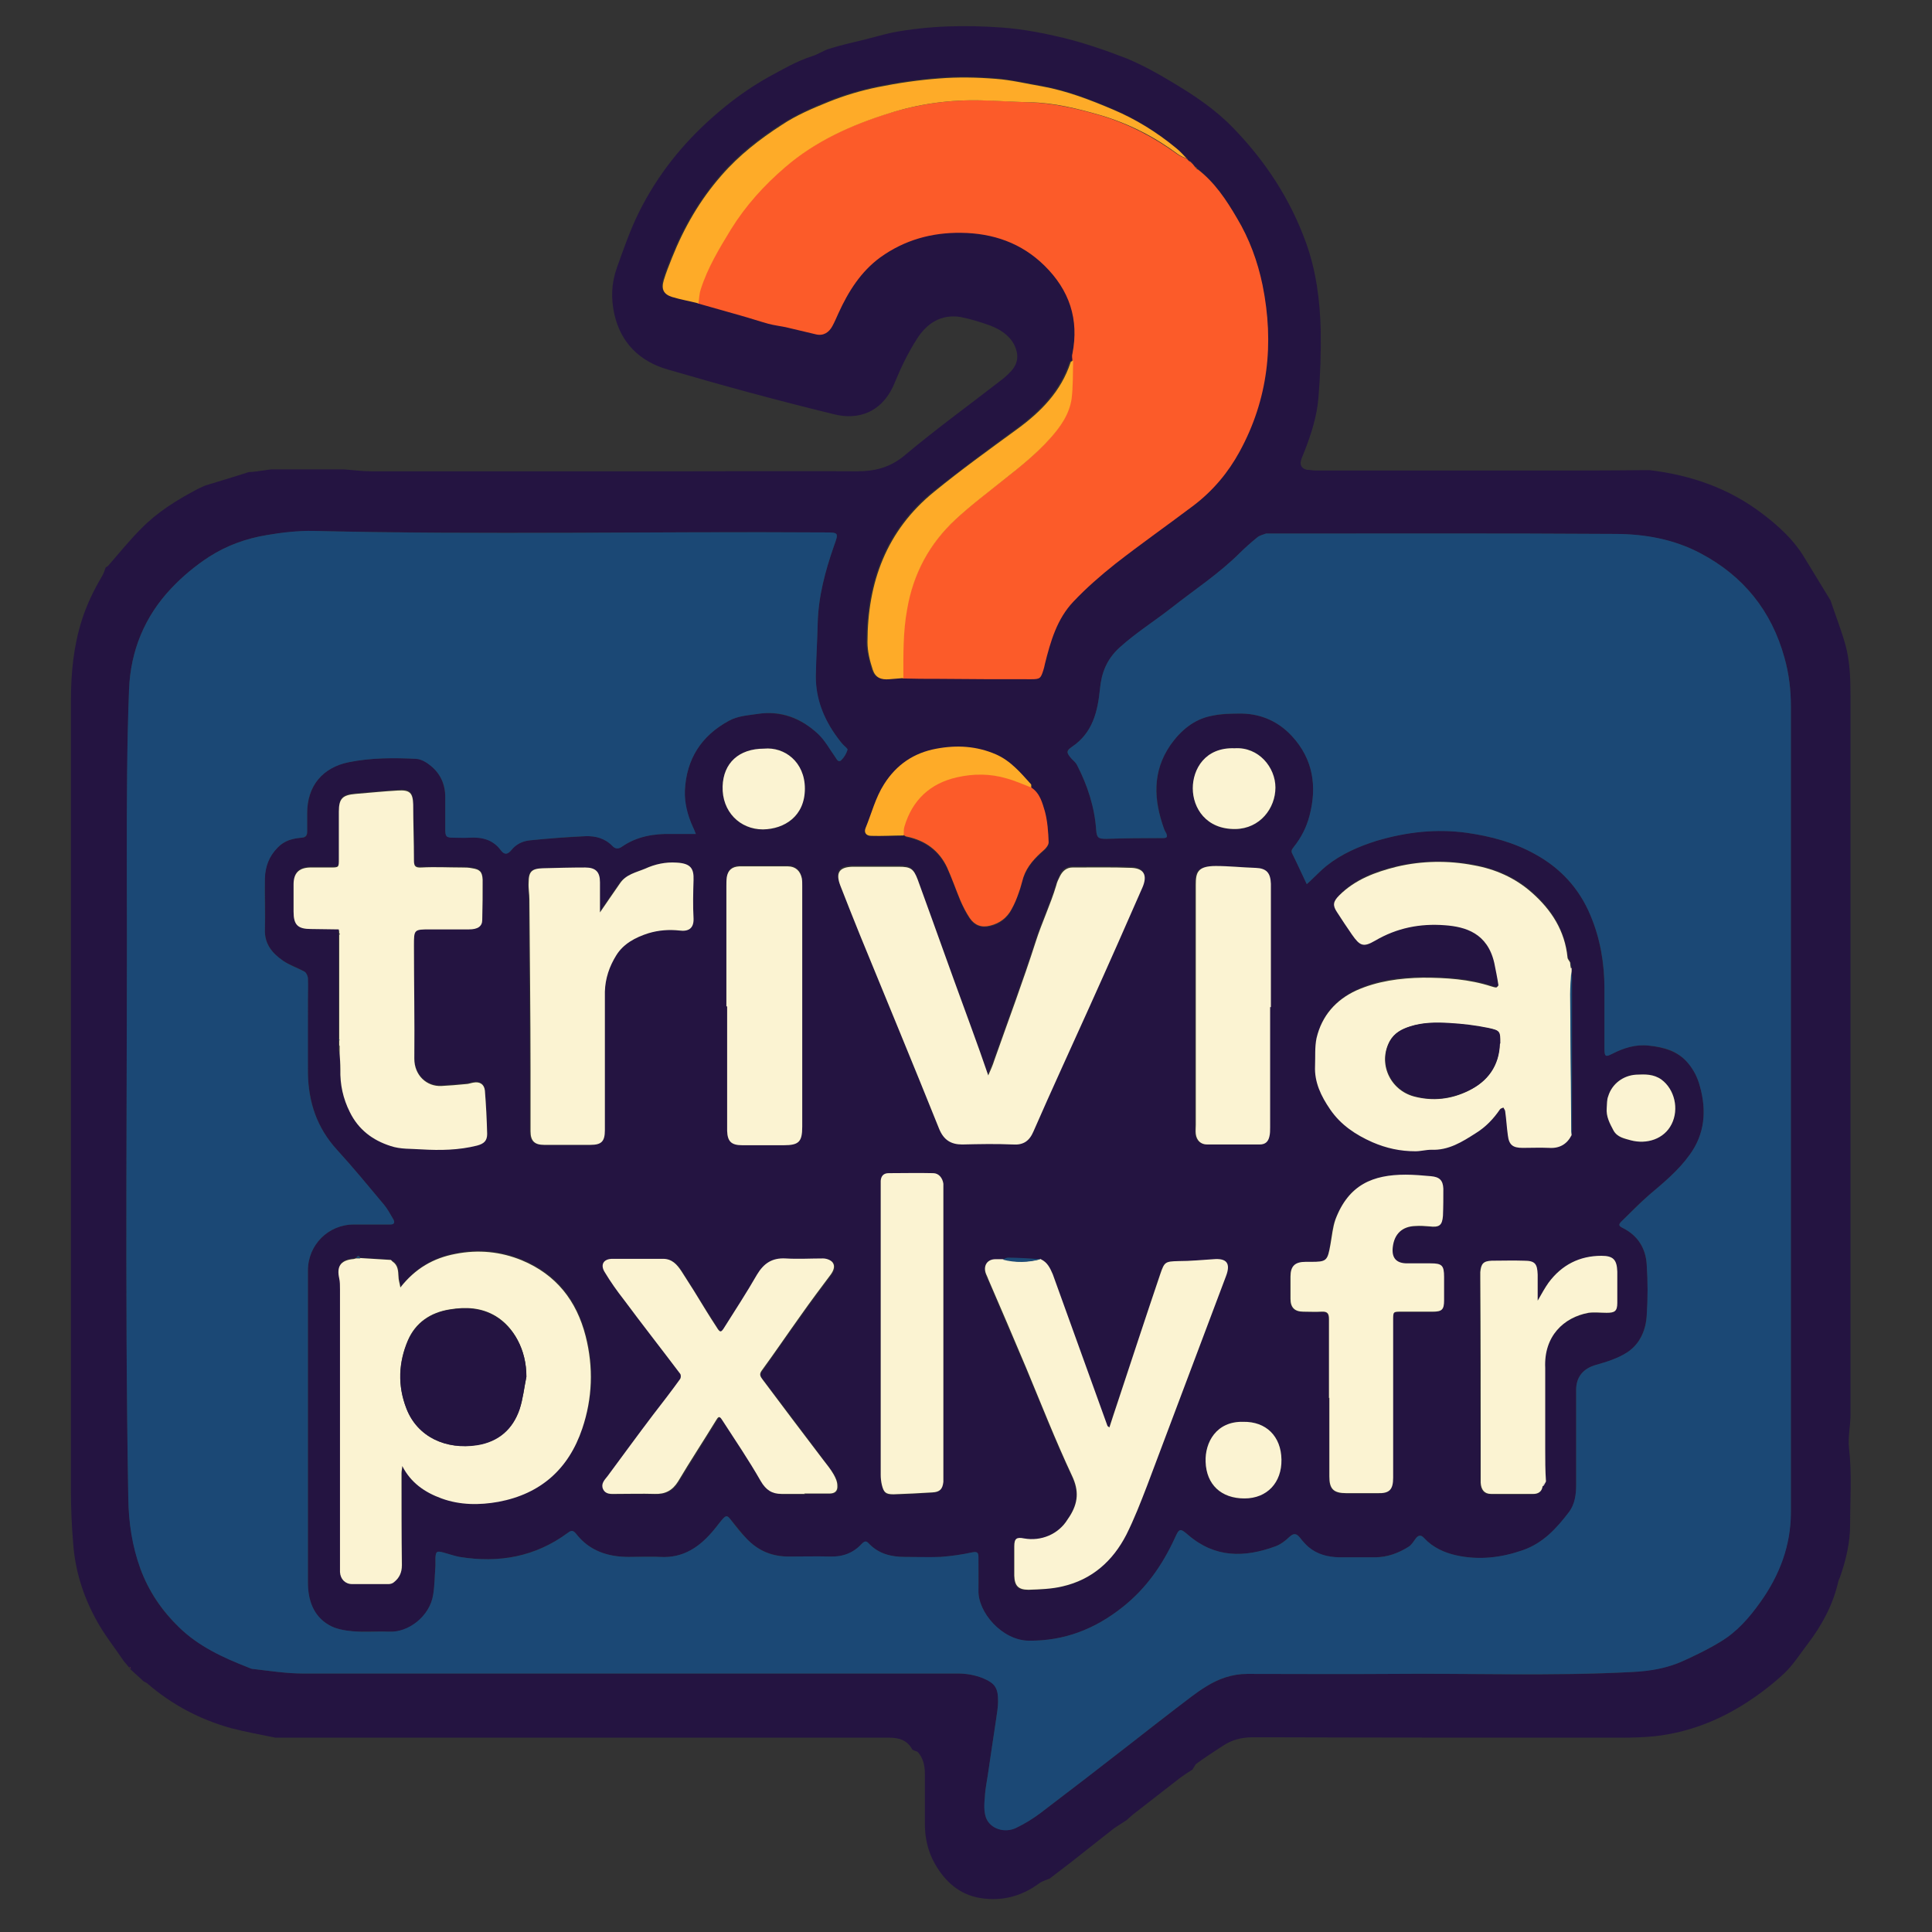
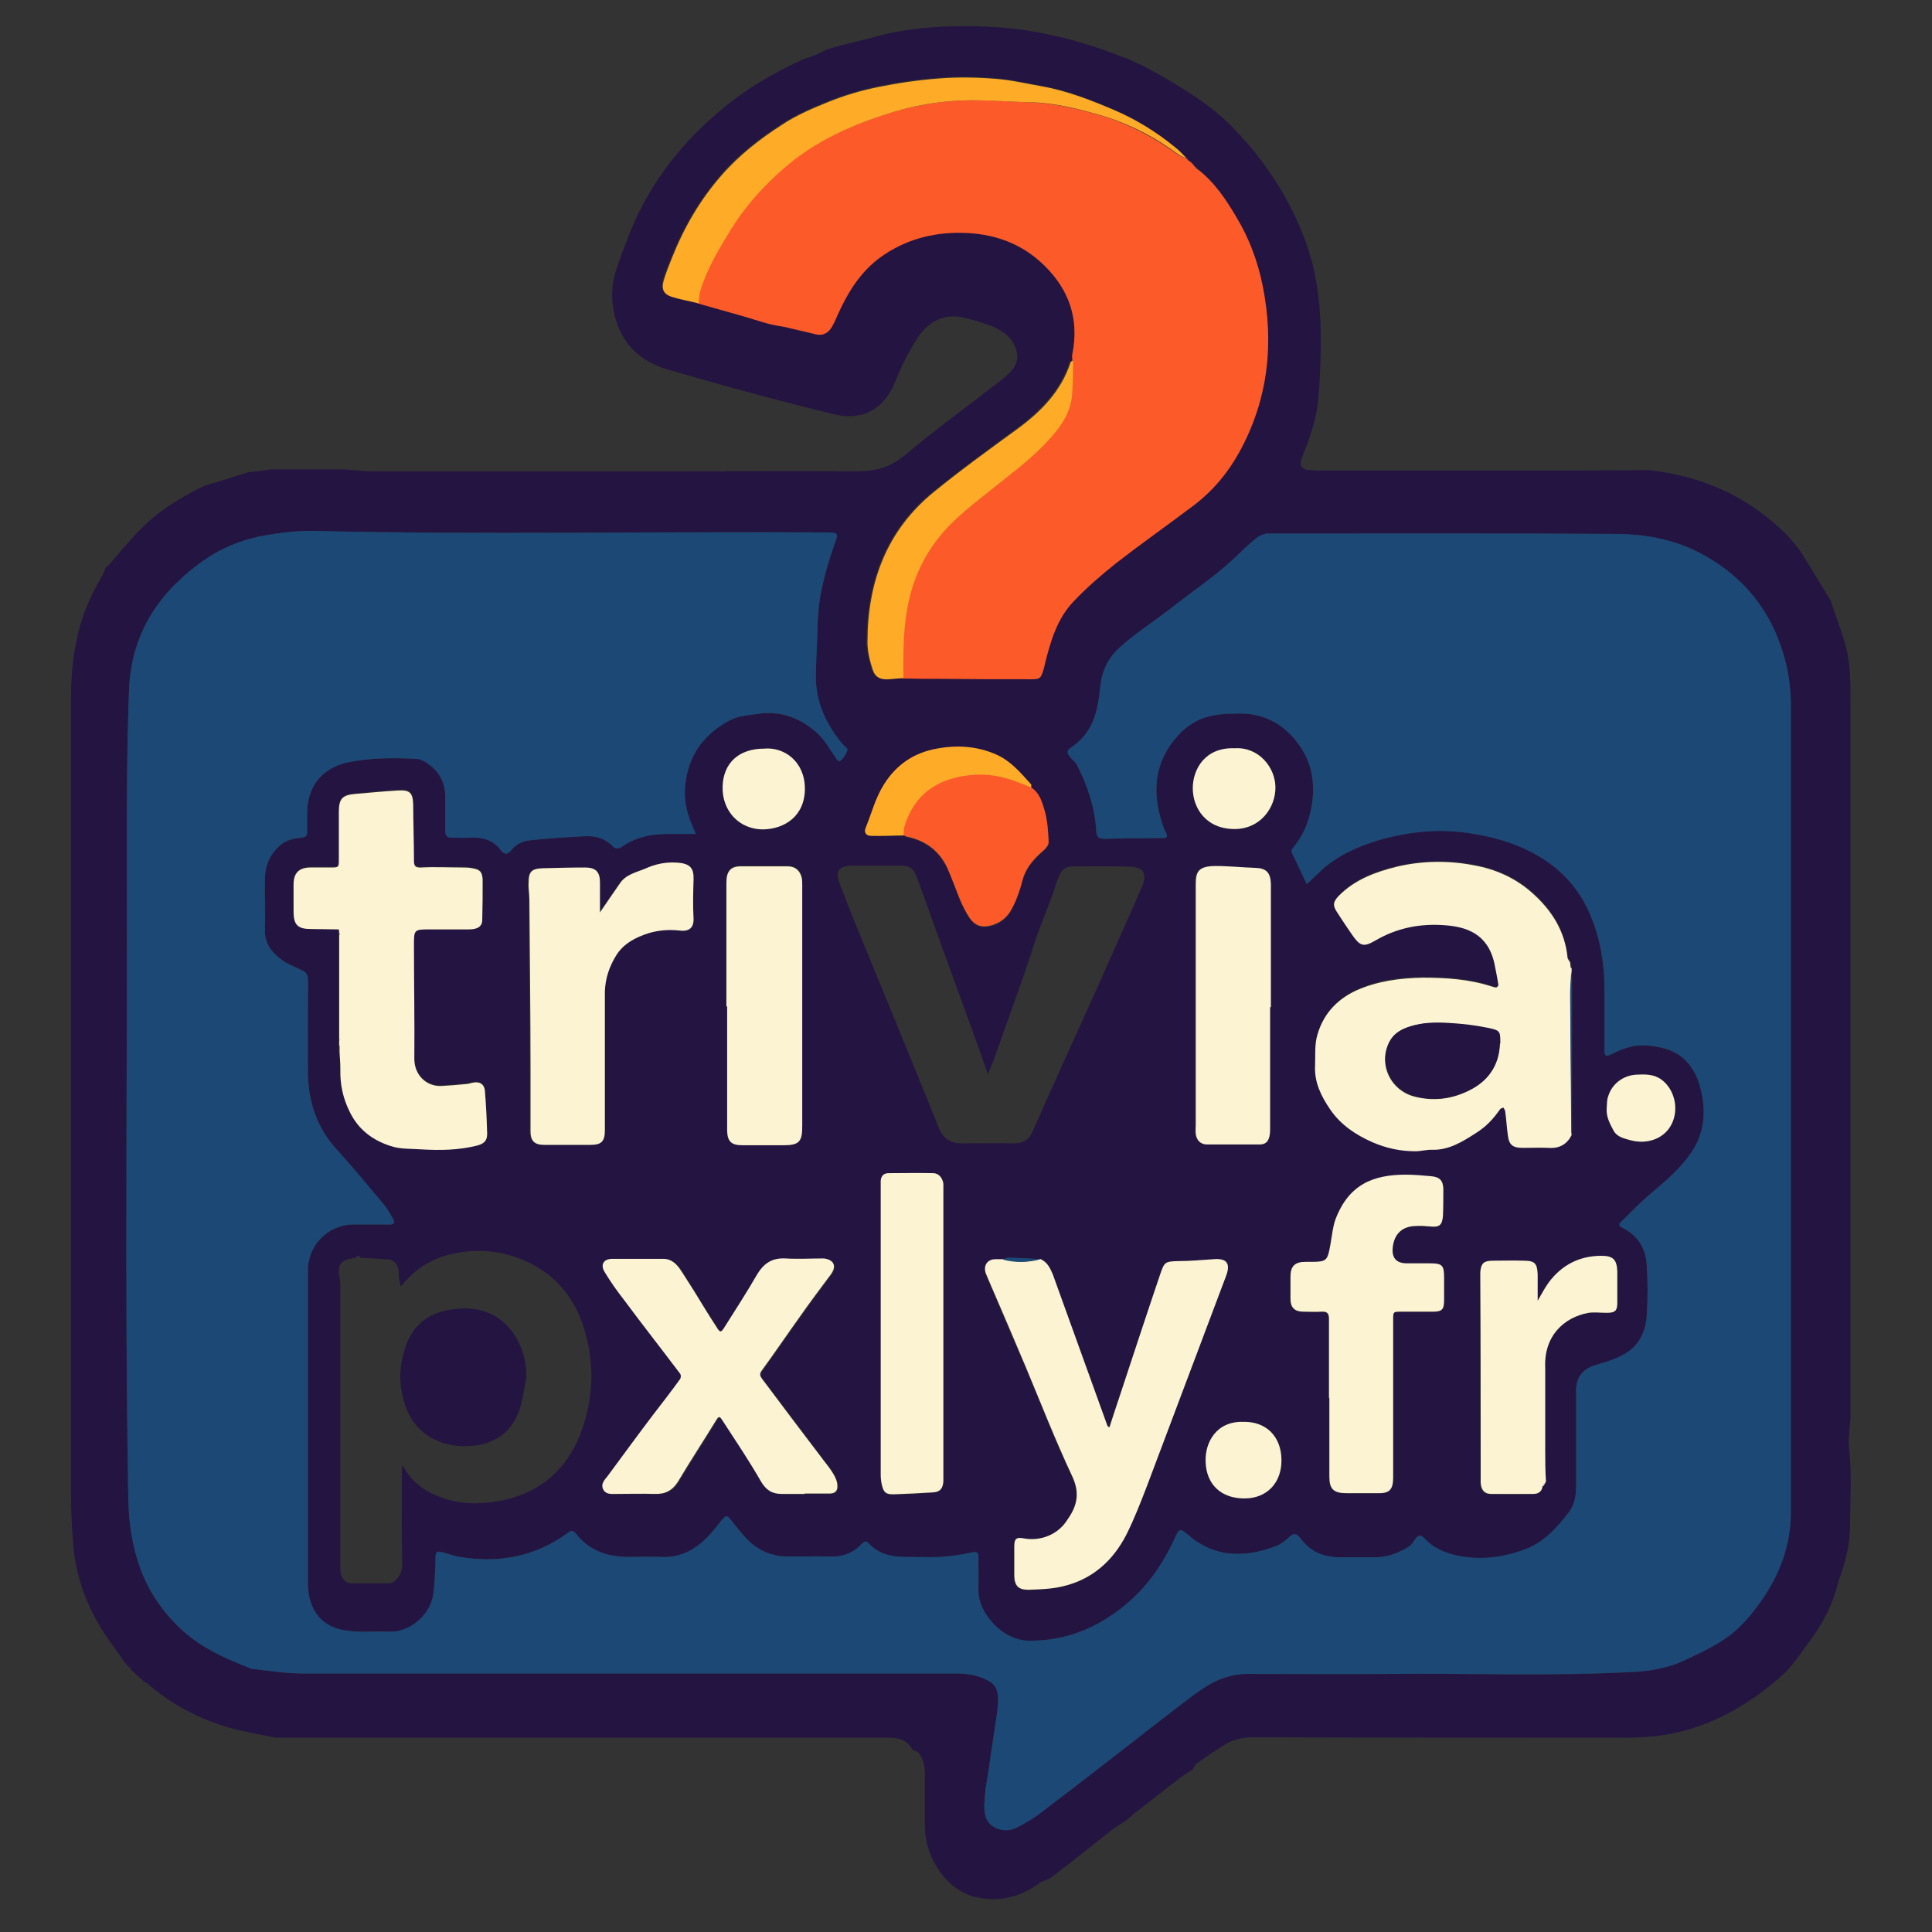
<svg xmlns="http://www.w3.org/2000/svg" version="1.1" viewBox="0 0 512 512">
  <rect x="0" y="0" width="512" height="512" fill="#333333" stroke="none" />
  <defs>
    <style>
      .cls-1 {
        fill: #1b4875;
      }

      .cls-2 {
        fill: #feab28;
      }

      .cls-3 {
        fill: #fc5b29;
      }

      .cls-4 {
        fill: #fbf3d2;
      }

      .cls-5 {
        fill: #241441;
      }
    </style>
  </defs>
  <g>
    <g id="Calque_1">
      <path class="cls-5" d="M241.8,463.7c-1.3-2.5-3.5-3.2-6.1-3.2-11,0-22,0-33,0-37.5,0-75,0-112.5,0-5.7,0-11.5,0-17.2,0-3.9-.8-7.8-1.5-11.7-2.5-8.3-2.3-15.7-6.2-22.3-11.9-.3-.2-.6-.4-.9-.5,0,0,0,0,0,0-.4-.3-.7-.7-1.1-1-.8-.7-1.5-1.4-2.3-2.1-.1-.2-.3-.4-.4-.5,0,0,0,0,0,0-.5-.6-1-1.2-1.5-1.8-2.5-3.7-5.4-7.3-7.5-11.3-3.3-6.1-5.4-12.8-5.9-19.8-.4-4.7-.6-9.4-.6-14.2,0-69.8,0-139.5,0-209.3,0-7.3.7-14.4,2.9-21.3,1.3-4.1,3.2-8,5.4-11.7.4-.7.6-1.4.9-2.2,0,0,0,0,0,0,.2-.1.4-.3.6-.4,2.9-3.3,5.7-6.8,8.8-9.9,4.2-4.3,9.3-7.5,14.6-10.3.7-.4,1.5-.7,2.3-1.1,3.4-1,6.8-2.1,10.1-3.1l1.5-.5c.8,0,1.5-.1,2.3-.2,1.2-.2,2.4-.3,3.6-.5,6.5,0,13,0,19.5,0,2.4.2,4.8.5,7.2.5,27.2,0,54.4,0,81.6,0,15.7,0,31.3-.1,47,0,4.8,0,8.7-1,12.5-4.1,8.2-6.9,16.9-13.2,25.4-19.8,1.1-.8,2.1-1.7,3-2.7,1.9-2.1,2-4.4.8-6.9-1.4-2.7-3.9-4.2-6.6-5.2-2.5-.9-5.1-1.7-7.7-2.2-5.1-.8-8.9,1.7-11.5,5.8-2.3,3.6-4.2,7.5-5.8,11.4-3.2,8.1-9.7,10.2-16.1,8.6-14.8-3.6-29.5-7.6-44.2-11.9-7.3-2.1-12.4-7-14.1-14.7-.9-4.1-.8-8.1.7-12.3,1.8-5,3.5-10,5.9-14.8,4.8-9.6,11.3-17.8,19.3-24.9,4.6-4.1,9.6-7.8,15-10.8,3.7-2,7.4-4.2,11.5-5.5,1.6-.5,3-1.5,4.6-2,3.2-1,6.5-1.7,9.7-2.5,2.4-.6,4.7-1.3,7.1-1.8,9.6-1.8,19.2-2,28.9-1.3,5.6.4,11.2,1.5,16.6,2.8,5.6,1.4,11.1,3.3,16.5,5.4,4.1,1.7,8.1,3.9,11.9,6.2,5.9,3.5,11.6,7.3,16.4,12.3,8.5,8.8,15,18.7,19.2,30.3,2.7,7.5,3.7,15.3,3.9,23.1.1,6-.1,12-.6,18-.4,4.9-1.9,9.6-3.7,14.2-.3.7-.5,1.3-.8,2-.5,1.4-.2,2.5,1.4,2.9.8,0,1.6.2,2.4.2,19.3,0,38.6,0,57.8,0,9.6,0,19.3,0,28.9-.1.6,0,1.2,0,1.8,0,10.9,1.3,21,4.8,29.8,11.5,4.2,3.2,8.1,6.7,10.9,11.2,2.4,3.9,4.8,7.9,7.2,11.8,1.3,3.9,2.8,7.7,3.9,11.6,1.3,4.6,1.4,9.3,1.4,14.1,0,27.8,0,55.7,0,83.5,0,35.5,0,71.1,0,106.6,0,2.9-.7,5.9-.4,8.8.8,6.8.3,13.5.3,20.3,0,4.8-1.1,9.5-2.7,14-.1.3-.3.6-.4,1-1.4,6.2-4.3,11.6-8.1,16.6-2,2.6-3.8,5.5-6.2,7.8-3.1,2.9-6.6,5.6-10.2,7.9-7.3,4.7-15.3,7.8-24,8.8-2.9.3-5.9.4-8.8.4-31.3,0-62.6,0-94-.1-1.3,0-2.7,0-4,0-2.9,0-5.5.7-7.9,2.3-2.3,1.5-4.6,3-6.8,4.6-.5.3-.7,1-1.1,1.5,0,0,0,.1,0,.1-1.1.7-2.2,1.4-3.3,2.2-4.2,3.3-8.4,6.5-12.6,9.8,0,0,0,0,0,0-.6.5-1.1,1-1.7,1.5,0,0,.1.1.2.2,0,0-.1-.1-.2-.2-1.2.8-2.4,1.5-3.5,2.3-3.6,2.8-7.2,5.7-10.9,8.6h0c-2,1.5-4,3.1-6,4.6,0,0-.1,0-.1,0-.9.4-1.8.6-2.6,1.2-4.7,3.5-10,4.8-15.6,3.9-5.5-.9-9.3-4.3-12-9-1.9-3.3-2.7-6.9-2.7-10.8,0-4.4,0-8.7,0-13.1,0-2.1-.4-4.1-1.8-5.7-.2-.3-.7-.3-1-.5h0ZM316.8,44.2h0c-.2-.2-.5-.5-.7-.8,0,0-.1-.1-.1-.1-.3-.2-.6-.4-.9-.7,0,0,0,0,0,0-.2-.2-.4-.4-.6-.6h0c-1.1-1-2.1-2.1-3.2-3.1-5-4.1-10.5-7.5-16.4-10-6.1-2.6-12.3-5-18.9-6.2-4.1-.7-8.2-1.7-12.3-2-5-.4-10-.5-15-.1-5.5.4-10.9,1.2-16.3,2.3-4.4.9-8.8,2.2-13,3.9-4.3,1.7-8.5,3.6-12.4,6.1-5.9,3.8-11.4,8.1-16,13.4-5.6,6.5-9.9,13.8-13.1,21.8-.8,2-1.6,4-2.2,6-.7,2.3,0,3.7,2.2,4.4,2.3.7,4.7,1.2,7,1.7,3.8,1.1,7.5,2.1,11.3,3.2,2.5.7,4.9,1.5,7.4,2.2,1.5.4,3,.6,4.6.9,2.7.6,5.3,1.3,8,1.9,2,.4,3.5-.5,4.4-2.2.6-1.1,1.1-2.2,1.6-3.4,2.6-5.8,5.9-11,11.1-14.8,6.4-4.6,13.5-6.6,21.4-6.5,8.5.1,16,2.7,22.1,8.7,6.6,6.5,9.3,14.2,7.4,23.4-.1.6,0,1.2,0,1.8-.3.2-.7.3-.8.6-2.5,7.6-7.8,13-14.1,17.6-7.4,5.4-14.8,10.9-22,16.6-12.6,10.2-17.6,24-17.7,39.9,0,2.4.7,4.9,1.4,7.3.7,2.1,2.2,2.7,4.4,2.5,1.2-.1,2.5-.2,3.7-.3,3.1,0,6.2.1,9.4.1,8.2,0,16.4.1,24.7.1,2.3,0,2.5-.2,3.2-2.4.2-.5.3-1,.4-1.6,1.4-6,3.2-12,7.6-16.6,3.4-3.6,7.2-7,11.1-10,6.8-5.3,13.9-10.3,20.8-15.5,5-3.8,9.1-8.6,12.1-14.2,7.6-13.9,9.2-28.7,6.1-44.1-1.3-6.3-3.5-12.3-6.8-17.8-2.9-4.8-5.9-9.5-10.5-13-.2-.2-.4-.4-.5-.6ZM239.4,221.4c.3.2.6.4.9.5,4.9,1,8.5,3.7,10.7,8.2,1.3,2.8,2.3,5.8,3.5,8.7.7,1.6,1.5,3.3,2.5,4.7,1.3,1.9,3.1,2.5,5.4,2,2.6-.6,4.5-2.1,5.7-4.4.7-1.4,1.3-2.9,1.9-4.4.5-1.3.7-2.7,1.2-4,1-3,3.1-5.2,5.4-7.2.6-.5,1.3-1.4,1.3-2.1-.2-2.7-.3-5.6-1-8.2-.6-2.3-1.3-4.8-3.6-6.3,0-.3,0-.8-.1-1-2.7-3-5.4-6.2-9.3-7.9-5.1-2.2-10.3-2.5-15.7-1.5-6.1,1.1-10.6,4.2-13.9,9.4-2.3,3.6-3.2,7.7-4.9,11.6-.5,1.2.1,2.1,1.5,2.1,2.9,0,5.7,0,8.6-.1ZM409.4,362.6c-.3-8.4,4.9-13.4,11.5-14.6,1.6-.3,3.2,0,4.8,0,2.1,0,2.7-.5,2.8-2.6,0-2.8,0-5.5,0-8.3,0-3.2-1-4.2-4.2-4.2-5.8,0-10.5,2.4-14,7.1-1,1.4-1.8,2.9-2.9,4.8,0-2.6,0-4.8,0-6.9,0-3-.7-3.7-3.6-3.7-2.9,0-5.7,0-8.6,0-2.1,0-2.8.8-3,3,0,.6,0,1.3,0,1.9,0,15.1,0,30.2.1,45.3,0,2.9,0,5.7,0,8.6,0,1.9.9,3,2.7,3,3.8.1,7.5.1,11.3,0,1.2,0,2.3-.5,2.4-2,.2-.4.4-.8.6-1.1,0-2.9-.2-5.7-.2-8.6,0-6.9,0-13.8,0-20.6,0-.3,0-.6,0-.9ZM275.8,333.7c-2.9-.1-5.8-.3-8.6-.4-.5,0-.9.3-1.4.5-.7,0-1.4-.1-2.1,0-2.1,0-3.2,1.6-2.6,3.6.2.6.4,1.2.7,1.7,3.3,7.8,6.6,15.6,10,23.4,4,9.6,7.8,19.3,12.2,28.7,1.9,4,1.6,7.2-.6,10.7-.2.3-.4.6-.6.9-2.5,3.9-7,5.8-11.5,5-2.1-.4-2.5,0-2.6,2.1,0,2.6,0,5.2,0,7.8,0,2.7,1.1,3.8,3.8,3.7,3-.1,6.1-.3,9-.9,7.8-1.8,13.3-6.8,16.9-13.7,2.2-4.2,3.9-8.6,5.5-13,7-18.5,14-37,20.9-55.5,1.3-3.4.2-4.8-3.3-4.5-3.1.3-6.2.5-9.3.5-3.5,0-3.7.1-4.8,3.4-3.7,11.2-7.4,22.5-11.2,33.7-.8,2.3-1.5,4.6-2.3,7-.3-.3-.4-.3-.5-.4-4.8-13.4-9.7-26.8-14.5-40.2-.6-1.7-1.4-3.3-3.2-4ZM90,278.9c0,1.4.2,2.9.2,4.3,0,4,.7,7.7,2.5,11.3,2.3,4.7,6.2,7.5,10.8,9,2.5.8,5.4.7,8.2.9,4.9.3,9.8.1,14.7-1,1.9-.5,2.8-1.3,2.7-3.1,0-3.8-.3-7.7-.6-11.5-.1-1.6-1.3-2.3-3-2.1-.7.1-1.4.4-2.1.4-2.1.2-4.3.4-6.4.5-4,.2-7.2-2.9-7.2-7.2,0-10,0-20-.1-30,0-4.3,0-4.3,4.4-4.3,3.4,0,6.8,0,10.2,0,2.2,0,3.4-.8,3.5-2.5.1-3.6.2-7.1.1-10.7,0-2-.8-2.7-2.8-3-.9-.1-1.8-.2-2.7-.2-3.6,0-7.2,0-10.7,0-1.6,0-2-.4-2-1.9,0-4.9,0-9.8-.2-14.8,0-3.2-.9-4-4.1-3.7-3.7.3-7.5.6-11.2.9-3.5.3-4.4,1.2-4.4,4.7,0,4.2,0,8.4,0,12.6,0,2.2,0,2.2-2.3,2.2-1.8,0-3.6,0-5.4,0-3,.1-4.3,1.6-4.3,4.5,0,2.4,0,4.8,0,7.2,0,3.5,1.1,4.6,4.6,4.6,2.4,0,4.8,0,7.2.1h0c0,.1.1,0,.1,0,0,.3,0,.5.1.8h-.2c0,.2,0,.3.1.4,0,7.6,0,15.2,0,22.8,0,1.2,0,2.3,0,3.5,0,.5,0,.9,0,1.4l-.2.2h.2c0,.6,0,1,0,1.4,0,.6,0,1.3,0,1.9ZM104,334.2c-.1-.1-.3-.3-.4-.4-2.7-.2-5.4-.3-8.1-.5-.4-.7-.7-.7-1.1,0-.3,0-.7.2-1,.2-3.1.3-4.1,2-3.4,5.1.2.9.2,1.9.2,2.9,0,23.6,0,47.3,0,70.9,0,1.3,0,2.7,0,4,.1,1.9,1.3,3.2,3.2,3.2,3.2,0,6.4,0,9.7,0,.5,0,1.1-.2,1.4-.5,1.3-1.2,2.1-2.5,2.1-4.5-.2-8.1-.1-16.3-.1-24.4,0-.6.1-1.3.2-1.9,2.3,4.5,5.9,7,10.4,8.6,4.9,1.8,10.1,1.8,15.1.9,11.1-2,18.6-8.7,22.2-19.4,2.7-8,3.1-16.2.9-24.5-2.4-9.4-7.8-16.3-16.9-20.1-5.6-2.3-11.5-2.9-17.6-1.7-5.8,1.1-10.6,3.8-14.6,8.9-.2-1.2-.5-2-.5-2.9,0-1.5-.1-3-1.6-4ZM416.4,300.8c0-.5.2-1,.2-1.6,0-13.4,0-26.8,0-40.3,0-.5-.1-1.1-.2-1.6,0-.3,0-.6,0-.9,0-.5-.1-1-.2-1.5-.2-.5-.7-.9-.7-1.4-.8-7-4.2-12.5-9.4-17.1-4.5-4-9.8-6.2-15.5-7.3-6.8-1.2-13.7-1.1-20.4.4-5.6,1.3-11,3.3-15.2,7.6-1.6,1.6-1.7,2.6-.6,4.4,1.3,2,2.6,4,4,6,2.1,3,3.1,3.4,6.1,1.6,5.7-3.4,11.9-4.6,18.5-4.1,5.5.4,11.3,2.1,13.1,10,.4,1.9.8,3.9,1.1,5.9,0,.2-.4.6-.6.6-.4,0-.9-.1-1.3-.3-5.9-1.9-11.9-2.3-18.1-2.3-6.2,0-12.2.8-17.7,3.4-5.4,2.5-9.2,6.7-10.5,12.6-.5,2.4-.3,4.9-.4,7.4-.2,4.4,1.5,8.1,4,11.5,2.8,4.1,6.7,6.7,11.2,8.7,3.7,1.6,7.4,2.4,11.4,2.4,1.4,0,2.8-.5,4.2-.4,4.5.1,8.2-2.2,11.8-4.4,2.6-1.6,4.7-3.7,6.4-6.3.2-.2.6-.3.9-.5.2.4.4.7.5,1.1.3,2.1.4,4.2.7,6.3.3,2.5,1.3,3.3,3.9,3.3,2.3,0,4.7-.1,7,0,2.8.2,4.7-1,6-3.4ZM184.4,221c-.3-.8-.6-1.4-.8-1.9-1.4-3-2.3-6.3-2.1-9.6.4-8.3,4.3-14.5,11.7-18.5,2.4-1.3,4.9-1.4,7.5-1.8,6.3-.9,11.6,1.2,16.1,5.3,1.9,1.7,3.1,4.1,4.6,6.2.4.6.8,1.5,1.6.7.7-.7,1.3-1.7,1.6-2.7.1-.3-.8-1-1.3-1.5-.5-.6-1-1.3-1.5-1.9-3.5-4.8-5.7-10.1-5.6-16.1,0-4.7.4-9.4.5-14.2.2-7,2-13.7,4.3-20.3,1.3-3.6,1.3-3.5-2.5-3.6-45.1-.3-90.2.6-135.3-.4-4.2,0-8.4.4-12.5,1.1-5.4.9-10.5,2.7-15.2,5.7-3.7,2.4-7,5.2-10.1,8.4-7.1,7.5-10.8,16.6-11.2,26.8-.5,14.9-.6,29.9-.6,44.8.2,56.5-.6,113.1.4,169.6.1,6.4,1.1,12.6,3.2,18.6,2.2,6,5.6,11.1,10.2,15.5,5.2,5.1,11.7,8,18.4,10.7.4.2.8.3,1.3.4,4.4.5,8.8,1.2,13.3,1.2,57.8,0,115.6,0,173.5,0,2.3,0,4.4.4,6.5,1.2,3.3,1.3,4.2,2.5,4.1,6.2,0,1.5-.3,3.1-.5,4.6-.3,2-.6,4-.9,6-.4,2.7-.8,5.4-1.2,8.1-.3,2.2-.8,4.4-.9,6.6-.1,1.8-.3,3.9.3,5.5,1.1,2.9,4.9,4.1,8,2.7,2.2-1.1,4.4-2.4,6.4-3.9,8.3-6.3,16.5-12.7,24.8-19.1,3.7-2.9,7.5-5.8,11.2-8.7,2.6-2,5.2-4.1,8-5.8,3.3-2,6.9-3.3,10.8-3.3,12.7,0,25.4.1,38.1,0,21.3-.2,42.6.7,63.9-.5,4.7-.3,9.4-1,13.7-3,3.3-1.5,6.6-3.1,9.7-5,4.3-2.6,7.6-6.4,10.6-10.5,5-7.1,8-15,8.1-23.7,0-71.2,0-142.5,0-213.7,0-4.4-.5-8.7-1.7-12.9-3.5-12.5-10.9-21.7-22.3-27.7-7-3.7-14.7-5-22.5-5.1-30.6-.2-61.2-.1-91.8-.1-.3,0-.6,0-.8,0-.8.3-1.7.5-2.3,1-1.6,1.3-3.1,2.7-4.6,4.1-5.6,5.6-12.2,9.9-18.3,14.7-4.5,3.5-9.3,6.6-13.6,10.4-3.4,3.1-4.8,6.7-5.2,11-.6,6-1.9,11.6-7.4,15.3-1.7,1.1-1.5,1.6-.1,3.2.5.5,1.1,1,1.4,1.6,2.8,5.5,4.7,11.2,5.1,17.3.1,2,.6,2.3,2.7,2.3,5-.1,10-.2,15-.2,1.1,0,1.2-.4.9-1.2-.2-.4-.4-.8-.6-1.2-2.7-7.7-3.2-15.2,1.7-22.3,2.7-3.8,6.2-6.8,10.9-7.7,2.6-.5,5.3-.6,8-.6,5.2.1,9.8,2.2,13.3,6,5.6,6.1,6.7,13.4,4.6,21.2-.8,3-2.1,5.7-4.1,8.1-.5.6-.9,1-.4,1.9,1.3,2.6,2.5,5.3,3.8,8,.3-.2.7-.6,1-.9,1.4-1.3,2.8-2.8,4.3-4,4-3.1,8.5-5.1,13.3-6.6,7.8-2.3,15.7-3.3,23.8-2.1,6.3.9,12.4,2.5,18,5.6,6.8,3.7,11.8,9.1,14.8,16.3,2.6,6.2,3.6,12.7,3.7,19.3,0,5.4,0,10.7,0,16.1,0,1.9.3,2.1,2,1.3,3.1-1.6,6.3-2.6,9.8-2.2,4,.5,7.7,1.5,10.4,4.7,1.5,1.8,2.5,3.9,3.1,6.1,1.8,6.5,1.3,12.6-2.7,18.1-3,4.2-6.9,7.4-10.8,10.7-2.6,2.2-4.9,4.6-7.3,7-.9.9-.7,1.3.5,1.8,3.9,2,5.9,5.4,6.2,9.7.3,4.5.3,9,0,13.4-.3,3.9-1.8,7.6-5.2,9.8-2.4,1.6-5.3,2.5-8.2,3.3-3.3.9-5.3,3.1-5.3,6.6,0,8.4,0,16.8,0,25.2,0,2.6-.3,5.2-1.9,7.2-3.2,4.3-6.8,8.2-12.2,10.1-5.8,2.1-11.6,2.7-17.6,1.4-3.2-.7-6.3-2.1-8.6-4.6-.8-.9-1.5-.8-2.2.1-.6.8-1.1,1.7-1.9,2.2-2.7,1.7-5.6,2.7-8.8,2.8-3.2,0-6.4,0-9.7,0-2.9,0-5.7-.7-8-2.7-.9-.7-1.6-1.6-2.3-2.5-.9-1.1-1.6-1.3-2.8-.2-1.1,1-2.4,2-3.7,2.5-8.2,3-16,3.1-23.1-3-2.2-1.9-2.4-1.8-3.6.9-3.2,7.1-7.6,13.3-13.8,18.2-7.3,5.8-15.4,9-24.9,8.9-7,0-13.5-7.5-13.3-13.4.1-2.9,0-5.7,0-8.6,0-1.2-.2-1.7-1.7-1.4-2.8.6-5.6,1-8.4,1.2-3.1.2-6.3,0-9.4,0-3.6,0-6.9-.8-9.5-3.5-.7-.7-1.1-.7-1.9,0-2.2,2.4-5,3.6-8.4,3.4-3.6-.1-7.2,0-10.7,0-4.6,0-8.4-1.5-11.5-4.8-1.4-1.6-2.7-3.3-4.1-4.9-1-1.3-1.2-1.3-2.4,0-.7.8-1.4,1.7-2,2.5-3.7,4.6-8.2,7.7-14.4,7.3-2.8-.2-5.5,0-8.3,0-5.5,0-10.4-1.6-13.9-6.1-.8-1-1.3-.9-2.2-.3-8.6,6.3-18.3,8.1-28.7,6.4-1.5-.2-2.9-.8-4.4-1.2-1.6-.4-1.9-.2-2,1.4,0,.7,0,1.4,0,2.1-.2,2.6-.2,5.2-.6,7.7-.9,5.8-6.6,10.2-11.7,9.8-3.2-.2-6.5.1-9.7-.1-2.2-.2-4.5-.6-6.3-1.7-4.2-2.4-5.5-6.7-5.5-11.2,0-27.6,0-55.1,0-82.7,0-6.8,5.4-12.2,12.2-12.2,3.1,0,6.3,0,9.4,0,1.3,0,1.6-.6.9-1.6-.7-1.2-1.4-2.5-2.3-3.6-4.1-4.9-8.2-9.9-12.5-14.6-5.3-5.8-7.5-12.6-7.7-20.3-.1-6.4,0-12.9,0-19.3,0-2,0-3.9,0-5.9,0-.6-.4-1.4-.9-1.7-1.8-1.1-3.9-1.7-5.7-2.9-2.9-2-4.9-4.5-4.8-8.4.2-4.5,0-9,0-13.4,0-3.1,1.1-5.9,3.4-8.2,1.8-1.8,3.9-2.4,6.3-2.6,1.2,0,1.6-.6,1.5-1.7,0-1.5,0-3,0-4.6,0-7.5,4.2-12.4,11-13.7,5.9-1.2,11.9-1.2,17.9-.9,1.3,0,2.7.9,3.8,1.8,2.6,2.1,3.8,4.9,3.9,8.2,0,2.9,0,5.7,0,8.6,0,1.9.3,2.2,2.1,2.3,1.4,0,2.9,0,4.3,0,3.3-.2,6.2.4,8.3,3.3,1,1.3,1.9,1.1,2.8,0,1.2-1.6,3-2.4,4.9-2.6,4.9-.5,9.8-.8,14.7-1.1,2.6-.1,5.1.5,7.1,2.5.8.8,1.7.9,2.6.3,4-2.8,8.5-3.5,13.3-3.4,2,0,4.1,0,6.3,0ZM261.9,285c-.9-2.6-1.6-4.6-2.3-6.6-3-8.4-6.1-16.7-9.1-25.1-2.5-6.8-4.9-13.7-7.4-20.5-1.1-2.9-1.9-3.4-5-3.4-4.1,0-8.2,0-12.3,0-3.5,0-4.6,1.6-3.2,5,1.7,4.4,3.4,8.8,5.2,13.1,7,17.1,14.1,34.2,21,51.4,1.2,2.9,3.1,4.1,6.1,4.1,4.5,0,9-.1,13.4,0,2.9.1,4.4-.9,5.5-3.5,4.8-10.9,9.8-21.8,14.7-32.7,2.6-5.7,5.1-11.4,7.6-17,2.2-5,4.5-10,6.6-15,1.3-3.1.4-4.9-2.8-5.1-5.3-.2-10.5-.1-15.8-.1-1.6,0-2.7.9-3.3,2.3-.4.8-.7,1.6-1,2.5-1.5,5-3.8,9.8-5.4,14.8-3.4,10.6-7.3,21-11,31.5-.4,1.2-1,2.4-1.6,4ZM213.3,395.9h0c2.2,0,4.5,0,6.7,0,1.5,0,2.2-.7,2.1-2.1,0-1-.5-2.1-1-3-.8-1.4-1.9-2.6-2.8-3.9-5.3-7.1-10.6-14.1-16-21.2-.6-.7-1.1-1.3-.3-2.3,3.5-4.9,6.9-9.9,10.4-14.7,2.6-3.7,5.3-7.3,8-10.9.7-1,1.2-2.2.4-3.2-.5-.6-1.7-1-2.5-1-3.3,0-6.6.2-9.9,0-3.6-.2-5.9,1.3-7.6,4.3-2.8,4.7-5.7,9.3-8.6,13.9-.9,1.5-1.2,1.5-2.1,0-.9-1.5-1.9-3-2.8-4.4-2.2-3.5-4.3-6.9-6.5-10.4-1.1-1.8-2.5-3.3-4.9-3.3-4.5,0-8.9,0-13.4,0-2.3,0-3.2,1.6-2,3.6,1.6,2.5,3.3,4.9,5,7.2,4.9,6.5,10,13,14.9,19.6.3.3.2,1.2,0,1.5-2.3,3.2-4.8,6.2-7.1,9.4-4.1,5.4-8.1,10.8-12.1,16.3-.7,1-1.8,2-1.2,3.4.7,1.5,2.1,1.3,3.5,1.3,3.4,0,6.8-.1,10.2,0,2.8.1,4.7-.9,6.2-3.3,3.3-5.4,6.7-10.7,10-16.1.6-.9.9-1.4,1.6-.3,3.5,5.4,7.1,10.7,10.3,16.3,1.3,2.3,3,3.3,5.5,3.4,2.1,0,4.1,0,6.2,0ZM352.2,370.5h0c0,7,0,14,0,20.9,0,3.3,1.2,4.4,4.5,4.4,2.8,0,5.5,0,8.3,0,3.2,0,4.1-.9,4.1-4.1,0-3.6,0-7.2,0-10.7,0-10.4,0-20.7,0-31.1,0-2.2,0-2.2,2.2-2.2,2.8,0,5.5,0,8.3,0,2.4,0,3-.6,3-3,0-2.1,0-4.1,0-6.2,0-3.1-.6-3.6-3.6-3.6-2.1,0-4.1,0-6.2,0q-4.3,0-3.8-4.3c.4-3.5,2.5-5.5,6-5.6,1.2,0,2.5,0,3.7.1,2.6.3,3.4-.3,3.6-2.8.2-2.4.1-4.8.1-7.2,0-2.3-1-3.2-3.3-3.3-2.2-.2-4.5-.4-6.7-.4-8.6,0-15.1,2.5-18.6,11.9-.8,2.1-1,4.3-1.3,6.5-.7,4.4-1,4.7-5.3,4.7-.4,0-.9,0-1.3,0-2.8,0-4,1.2-4,3.9,0,2,0,3.9,0,5.9,0,2.3,1,3.3,3.4,3.4,1.6,0,3.2.1,4.8,0,1.5-.1,2,.4,2,2,0,7,0,14,0,20.9ZM158.8,242.1c0-2.8,0-5.5,0-8.3,0-2.7-1.1-3.9-3.9-3.9-3.8,0-7.5,0-11.3.2-2.9.1-3.6.8-3.7,3.8,0,1.5.2,3,.2,4.5.1,15.2.2,30.4.3,45.6,0,5.3,0,10.6,0,15.8,0,2.6,1.1,3.6,3.6,3.6,4.1,0,8.2,0,12.3,0,2.9,0,3.8-.9,3.8-3.9,0-4.5,0-8.9,0-13.4,0-7.8,0-15.6,0-23.3,0-3.4,1.1-6.7,3-9.6,2-3.1,5.2-4.8,8.6-5.9,2.7-.9,5.4-1.1,8.2-.7,2.3.3,3.8-.6,3.7-3.2-.1-3.4,0-6.8,0-10.2,0-3-.8-4.4-4.5-4.6-2.9-.1-5.7.5-8.3,1.6-2.4,1.1-5.1,1.6-6.7,3.9-1.8,2.6-3.6,5.2-5.5,8ZM192.5,266.5h.2c0,5.6,0,11.3,0,16.9,0,5.4,0,10.7,0,16.1,0,2.8,1.1,3.8,4,3.8,3.7,0,7.3,0,11,0,4,0,4.8-.8,4.9-4.9,0-.4,0-.7,0-1.1,0-20.9,0-41.8,0-62.8,0-.6,0-1.3-.1-1.9-.4-2-1.7-3.2-3.7-3.2-4.3,0-8.6,0-12.9,0-1.9,0-2.9,1-3.3,2.9-.1.8-.1,1.6-.1,2.4,0,10.5,0,21.1,0,31.6ZM336.6,266.9h0c0-10.9,0-21.8,0-32.7,0-2.8-1.2-4-4-4.2-3.5-.2-7.1-.5-10.6-.5-5,0-5.3,1.8-5.3,5,0,21.2,0,42.4,0,63.6,0,.8,0,1.6,0,2.4.2,1.7,1.4,2.8,3,2.8,4.6,0,9.3,0,13.9,0,1.6,0,2.3-.8,2.6-2.1.2-.8.2-1.6.2-2.4,0-10.6,0-21.3,0-31.9ZM233.4,352.9s0,0,0,0c0,12.7,0,25.4,0,38.1,0,.9,0,1.8.3,2.6.5,2.1,1,2.6,3.1,2.5,3.4,0,6.9-.3,10.3-.5,1.9-.1,2.6-.9,2.9-2.8,0-.7,0-1.4,0-2.1,0-25.2,0-50.4,0-75.6,0-.4,0-.9,0-1.3-.2-1.5-1.2-2.8-2.7-2.8-3.9,0-7.9,0-11.8,0-1.3,0-1.9.8-2.1,2,0,.6,0,1.2,0,1.9,0,12.7,0,25.4,0,38.1ZM327.2,198.3c-7.9-.3-11.1,5.6-11.1,10.6,0,5.2,3.5,11,11.3,10.8,6.5,0,10.7-5.5,10.6-11,0-5.3-4.4-10.9-10.8-10.4ZM202.5,198.4c-6.7,0-10.8,3.8-11,10-.2,6.7,4.6,11.5,10.7,11.4,5.7,0,11-3.4,11.1-10.8,0-7.1-5.4-11.2-10.8-10.6ZM329.5,376.8c-7.2-.2-10.2,5.5-10,10.6.2,6.1,4.1,9.8,10.3,9.7,5.9,0,9.9-4.2,9.8-10.3-.1-6.2-4.1-10.1-10.1-10ZM425.8,293.6c-.3,2.2.8,4.1,1.8,6,1,1.9,2.9,2.2,4.6,2.6,4.1,1.1,8.8-.3,10.8-4.3,2-4,.8-9.2-2.7-11.8-2-1.5-4.3-1.5-6.7-1.3-3.5.2-6.4,2.4-7.4,5.7-.3,1-.2,2.1-.4,3.1Z" />
      <path class="cls-2" d="M34.3,441.7c.1.2.3.4.4.5-.1-.2-.3-.4-.4-.5Z" />
      <path class="cls-1" d="M184.4,221c-2.3,0-4.3,0-6.3,0-4.7-.1-9.3.6-13.3,3.4-1,.7-1.8.6-2.6-.3-2-2-4.5-2.6-7.1-2.5-4.9.2-9.8.6-14.7,1.1-1.9.2-3.6,1-4.9,2.6-.9,1.1-1.8,1.4-2.8,0-2.1-2.8-5-3.5-8.3-3.3-1.4.1-2.9,0-4.3,0-1.9,0-2.1-.3-2.1-2.3,0-2.9,0-5.7,0-8.6,0-3.3-1.3-6.1-3.9-8.2-1.1-.9-2.5-1.7-3.8-1.8-6-.3-12-.3-17.9.9-6.8,1.4-11.1,6.2-11,13.7,0,1.5,0,3,0,4.6,0,1.1-.4,1.6-1.5,1.7-2.3.2-4.5.7-6.3,2.6-2.3,2.3-3.3,5.1-3.4,8.2-.1,4.5.1,9,0,13.4-.2,3.9,1.9,6.4,4.8,8.4,1.7,1.2,3.8,1.9,5.7,2.9.5.3.8,1.1.9,1.7.1,2,0,3.9,0,5.9,0,6.4,0,12.9,0,19.3.1,7.7,2.4,14.5,7.7,20.3,4.3,4.7,8.4,9.7,12.5,14.6.9,1.1,1.6,2.4,2.3,3.6.7,1.1.4,1.7-.9,1.6-3.1,0-6.3,0-9.4,0-6.8,0-12.2,5.4-12.2,12.2,0,27.6,0,55.1,0,82.7,0,4.5,1.4,8.8,5.5,11.2,1.8,1.1,4.2,1.5,6.3,1.7,3.2.3,6.4,0,9.7.1,5,.3,10.8-4,11.7-9.8.4-2.5.4-5.1.6-7.7,0-.7,0-1.4,0-2.1.1-1.7.4-1.8,2-1.4,1.5.4,2.9.9,4.4,1.2,10.4,1.7,20.1,0,28.7-6.4.9-.7,1.4-.7,2.2.3,3.5,4.5,8.4,6.1,13.9,6.1,2.8,0,5.6-.1,8.3,0,6.3.4,10.7-2.8,14.4-7.3.7-.8,1.3-1.7,2-2.5,1.1-1.3,1.4-1.3,2.4,0,1.3,1.7,2.6,3.4,4.1,4.9,3.1,3.3,6.9,4.9,11.5,4.8,3.6,0,7.2-.1,10.7,0,3.4.1,6.2-1,8.4-3.4.8-.8,1.2-.8,1.9,0,2.6,2.7,5.9,3.5,9.5,3.5,3.1,0,6.3.1,9.4,0,2.8-.2,5.7-.6,8.4-1.2,1.5-.3,1.7.1,1.7,1.4,0,2.9,0,5.7,0,8.6-.2,5.9,6.3,13.3,13.3,13.4,9.5.1,17.6-3.1,24.9-8.9,6.2-4.9,10.5-11.1,13.8-18.2,1.2-2.7,1.4-2.8,3.6-.9,7.1,6.1,14.9,6,23.1,3,1.4-.5,2.7-1.5,3.7-2.5,1.2-1.1,1.9-.9,2.8.2.7.9,1.5,1.8,2.3,2.5,2.3,1.9,5,2.6,8,2.7,3.2,0,6.4,0,9.7,0,3.2,0,6.1-1.1,8.8-2.8.8-.5,1.3-1.4,1.9-2.2.7-.9,1.4-1,2.2-.1,2.3,2.5,5.4,3.9,8.6,4.6,6,1.3,11.8.6,17.6-1.4,5.4-1.9,8.9-5.8,12.2-10.1,1.5-2,1.9-4.6,1.9-7.2,0-8.4,0-16.8,0-25.2,0-3.5,2-5.7,5.3-6.6,2.8-.8,5.7-1.7,8.2-3.3,3.4-2.2,5-5.9,5.2-9.8.3-4.5.3-9,0-13.4-.2-4.3-2.3-7.7-6.2-9.7-1.2-.6-1.4-.9-.5-1.8,2.4-2.3,4.8-4.8,7.3-7,3.9-3.3,7.8-6.5,10.8-10.7,4-5.5,4.5-11.7,2.7-18.1-.6-2.3-1.6-4.3-3.1-6.1-2.7-3.3-6.4-4.3-10.4-4.7-3.5-.4-6.7.6-9.8,2.2-1.7.9-2,.7-2-1.3,0-5.4,0-10.7,0-16.1,0-6.7-1.1-13.1-3.7-19.3-3-7.2-8-12.6-14.8-16.3-5.6-3.1-11.7-4.7-18-5.6-8.1-1.1-16-.2-23.8,2.1-4.8,1.5-9.4,3.5-13.3,6.6-1.5,1.2-2.9,2.7-4.3,4-.4.4-.8.7-1,.9-1.3-2.7-2.5-5.4-3.8-8-.5-.9,0-1.3.4-1.9,1.9-2.4,3.3-5.1,4.1-8.1,2.1-7.9,1-15.1-4.6-21.2-3.5-3.8-8-5.9-13.3-6-2.7,0-5.4,0-8,.6-4.7.9-8.2,3.9-10.9,7.7-4.9,7.1-4.5,14.6-1.7,22.3.1.4.4.8.6,1.2.3.9.2,1.2-.9,1.2-5,0-10,0-15,.2-2.1,0-2.5-.2-2.7-2.3-.4-6.1-2.3-11.9-5.1-17.3-.3-.6-.9-1.1-1.4-1.6-1.4-1.6-1.5-2.1.1-3.2,5.5-3.7,6.8-9.4,7.4-15.3.4-4.3,1.8-7.9,5.2-11,4.3-3.9,9.1-6.9,13.6-10.4,6.2-4.9,12.8-9.2,18.3-14.7,1.4-1.4,3-2.8,4.6-4.1.6-.5,1.5-.7,2.3-1,.2,0,.5,0,.8,0,30.6,0,61.2-.1,91.8.1,7.8,0,15.5,1.4,22.5,5.1,11.4,6,18.9,15.3,22.3,27.7,1.2,4.3,1.7,8.5,1.7,12.9,0,71.2,0,142.5,0,213.7,0,8.7-3,16.6-8.1,23.7-2.9,4.1-6.2,7.9-10.6,10.5-3.1,1.9-6.4,3.5-9.7,5-4.3,2-9,2.8-13.7,3-21.3,1.1-42.6.3-63.9.5-12.7.1-25.4,0-38.1,0-4,0-7.6,1.3-10.8,3.3-2.8,1.7-5.3,3.8-8,5.8-3.8,2.9-7.5,5.8-11.2,8.7-8.2,6.4-16.5,12.8-24.8,19.1-2,1.5-4.1,2.8-6.4,3.9-3,1.5-6.9.3-8-2.7-.6-1.7-.5-3.7-.3-5.5.1-2.2.6-4.4.9-6.6.4-2.7.8-5.4,1.2-8.1.3-2,.6-4,.9-6,.2-1.5.5-3.1.5-4.6,0-3.6-.8-4.8-4.1-6.2-2.1-.8-4.2-1.2-6.5-1.2-57.8,0-115.6,0-173.5,0-4.5,0-8.9-.7-13.3-1.2-.4,0-.9-.2-1.3-.4-6.7-2.6-13.2-5.6-18.4-10.7-4.5-4.4-8-9.5-10.2-15.5-2.2-6-3.1-12.2-3.2-18.6-1-56.5-.2-113.1-.4-169.6,0-14.9,0-29.9.6-44.8.4-10.2,4.1-19.3,11.2-26.8,3-3.2,6.4-6,10.1-8.4,4.7-3,9.8-4.8,15.2-5.7,4.1-.7,8.3-1.2,12.5-1.1,45.1,1.1,90.2.1,135.3.4,3.8,0,3.8,0,2.5,3.6-2.3,6.6-4.1,13.3-4.3,20.3-.1,4.7-.4,9.4-.5,14.2,0,6,2.1,11.3,5.6,16.1.5.6.9,1.3,1.5,1.9.4.5,1.4,1.2,1.3,1.5-.3,1-.9,2-1.6,2.7-.8.8-1.2-.1-1.6-.7-1.5-2.1-2.8-4.5-4.6-6.2-4.5-4.2-9.8-6.3-16.1-5.3-2.6.4-5.1.5-7.5,1.8-7.4,4-11.3,10.2-11.7,18.5-.1,3.3.7,6.5,2.1,9.6.3.6.5,1.1.8,1.9Z" />
      <path class="cls-3" d="M317.3,44.8c4.6,3.5,7.7,8.2,10.5,13,3.3,5.5,5.5,11.5,6.8,17.8,3.1,15.4,1.5,30.2-6.1,44.1-3,5.5-7,10.3-12.1,14.2-6.9,5.2-14,10.2-20.8,15.5-3.9,3.1-7.7,6.4-11.1,10-4.4,4.6-6.1,10.6-7.6,16.6-.1.5-.2,1-.4,1.6-.7,2.2-.9,2.4-3.2,2.4-8.2,0-16.4,0-24.7-.1-3.1,0-6.2,0-9.4-.1,0-6.1,0-12.1,1-18.2,1.7-9.4,5.9-17.4,12.8-23.8,4.1-3.8,8.6-7.3,13-10.7,4.2-3.3,8.4-6.7,12-10.7,2.8-3.1,5.2-6.5,5.8-10.7.5-3.3.3-6.8.4-10.1,0-.6-.2-1.2,0-1.8,1.8-9.2-.8-16.9-7.4-23.4-6.1-6-13.6-8.6-22.1-8.7-7.8-.1-15,1.9-21.4,6.5-5.2,3.8-8.5,9.1-11.1,14.8-.5,1.1-1,2.3-1.6,3.4-.9,1.7-2.4,2.7-4.4,2.2-2.7-.6-5.3-1.3-8-1.9-1.5-.3-3.1-.5-4.6-.9-2.5-.7-4.9-1.5-7.4-2.2-3.8-1.1-7.5-2.1-11.3-3.2.2-1.2.3-2.5.6-3.7,1.8-5.7,5-10.8,8-15.9,3.8-6.3,8.8-11.7,14.4-16.5,8-6.9,17.6-11.2,27.6-14.3,7.9-2.4,16-3.6,24.3-3.4,4.3,0,8.5.4,12.8.5,6.6.2,12.9,1.7,19.1,3.5,7.3,2.2,14,5.7,20.2,10.2.8.6,1.7.9,2.6,1.3,0,0,0,0,0,0,.2.2.4.4.6.6,0,0,0,0,0,0,.3.2.6.4.9.7,0,0,.1.1.1.1.2.3.5.6.7.9,0,0,0,0,0,0,.2.2.4.4.5.6Z" />
      <path class="cls-4" d="M416.5,256.5c0,.3,0,.6,0,.9-.1,2-.3,4.1-.3,6.1,0,12.4.2,24.9.3,37.3-1.2,2.4-3.2,3.6-6,3.4-2.3-.1-4.7,0-7,0-2.6,0-3.6-.8-3.9-3.3-.3-2.1-.4-4.2-.7-6.3,0-.4-.3-.7-.5-1.1-.3.2-.7.2-.9.5-1.7,2.5-3.8,4.7-6.4,6.3-3.6,2.3-7.2,4.6-11.8,4.4-1.4,0-2.8.4-4.2.4-4,0-7.7-.8-11.4-2.4-4.5-2-8.4-4.6-11.2-8.7-2.4-3.5-4.2-7.2-4-11.5.1-2.5-.1-5,.4-7.4,1.4-5.9,5.1-10.1,10.5-12.6,5.6-2.5,11.6-3.3,17.7-3.4,6.2,0,12.2.4,18.1,2.3.4.1.9.3,1.3.3.2,0,.6-.5.6-.6-.3-2-.7-3.9-1.1-5.9-1.8-7.9-7.6-9.6-13.1-10-6.6-.5-12.7.7-18.5,4.1-3.1,1.8-4,1.4-6.1-1.6-1.4-2-2.7-4-4-6-1.2-1.8-1-2.8.6-4.4,4.2-4.2,9.6-6.2,15.2-7.6,6.7-1.6,13.7-1.7,20.4-.4,5.7,1,11,3.3,15.5,7.3,5.2,4.6,8.7,10.1,9.4,17.1,0,.5.5.9.7,1.4,0,.5.1,1,.2,1.5ZM397.5,276.6c0-3.3,0-3.5-3.2-4.1-3.4-.7-6.9-1.1-10.3-1.3-3.5-.2-7-.2-10.4.9-2.2.7-4.1,1.7-5.3,3.8-3.2,5.8,0,13,6.5,14.7,5,1.3,9.8.7,14.3-1.5,5.1-2.5,8.1-6.6,8.3-12.4Z" />
-       <path class="cls-4" d="M95.5,333.4c2.7.2,5.4.3,8.1.5.1.1.3.3.4.4,1.5,1,1.5,2.5,1.6,4,0,.9.3,1.7.5,2.9,4-5.1,8.8-7.8,14.6-8.9,6.1-1.2,12-.6,17.6,1.7,9.1,3.8,14.5,10.7,16.9,20.1,2.1,8.3,1.8,16.5-.9,24.5-3.6,10.7-11,17.3-22.2,19.4-5,.9-10.2.9-15.1-.9-4.4-1.6-8.1-4.1-10.4-8.6,0,.6-.2,1.3-.2,1.9,0,8.1,0,16.3.1,24.4,0,2-.7,3.4-2.1,4.5-.3.3-.9.5-1.4.5-3.2,0-6.4,0-9.7,0-1.8,0-3.1-1.3-3.2-3.2,0-1.3,0-2.7,0-4,0-23.6,0-47.3,0-70.9,0-1,0-2-.2-2.9-.7-3.1.3-4.7,3.4-5.1.4,0,.7-.1,1-.2h1.1ZM139.5,364.9c0-7.4-3.5-13.3-8.1-16.1-3.8-2.3-7.9-2.5-12.2-1.8-5.1.8-9.1,3.5-11.1,8.2-2.5,5.8-2.8,12-.4,18,2.9,7.6,10.5,11.1,18.8,9.7,5.6-.9,9.4-4.2,11.2-9.5.9-2.7,1.2-5.7,1.8-8.6Z" />
-       <path class="cls-4" d="M261.9,285c.7-1.6,1.2-2.7,1.6-4,3.7-10.5,7.6-20.9,11-31.5,1.6-5,3.9-9.8,5.4-14.8.2-.9.6-1.7,1-2.5.7-1.4,1.8-2.3,3.3-2.3,5.3,0,10.6-.1,15.8.1,3.2.2,4.1,2,2.8,5.1-2.2,5-4.4,10-6.6,15-2.5,5.7-5.1,11.4-7.6,17-4.9,10.9-9.9,21.7-14.7,32.7-1.1,2.6-2.7,3.7-5.5,3.5-4.5-.2-8.9-.1-13.4,0-3,0-4.9-1.2-6.1-4.1-6.9-17.2-14-34.3-21-51.4-1.8-4.4-3.5-8.8-5.2-13.1-1.3-3.4-.3-4.9,3.2-5,4.1,0,8.2,0,12.3,0,3.1,0,3.9.5,5,3.4,2.5,6.8,4.9,13.6,7.4,20.5,3,8.4,6.1,16.7,9.1,25.1.7,2,1.4,4,2.3,6.6Z" />
      <path class="cls-4" d="M89.9,277c0-.4,0-.9,0-1.3h.1c0-.1-.1-.3-.1-.3,0-.5,0-.9,0-1.4,0-1.2,0-2.3,0-3.5,0-7.6,0-15.2,0-22.8.1-.1.2-.2,0-.4,0-.3,0-.5-.1-.8v-.2s-.2,0-.2,0c-2.4,0-4.8-.1-7.2-.1-3.5,0-4.6-1.1-4.6-4.6,0-2.4,0-4.8,0-7.2,0-2.9,1.3-4.4,4.3-4.5,1.8,0,3.6,0,5.4,0,2.3,0,2.3,0,2.3-2.2,0-4.2,0-8.4,0-12.6,0-3.5,1-4.4,4.4-4.7,3.7-.3,7.5-.7,11.2-.9,3.2-.2,4,.6,4.1,3.7,0,4.9.2,9.8.2,14.8,0,1.5.3,2,2,1.9,3.6-.2,7.1,0,10.7,0,.9,0,1.8,0,2.7.2,2,.3,2.7.9,2.8,3,0,3.6,0,7.1-.1,10.7,0,1.7-1.2,2.5-3.5,2.5-3.4,0-6.8,0-10.2,0-4.4,0-4.4,0-4.4,4.3,0,10,.2,20,.1,30,0,4.3,3.2,7.4,7.2,7.2,2.1-.1,4.3-.3,6.4-.5.7,0,1.4-.3,2.1-.4,1.6-.3,2.8.4,3,2.1.3,3.8.5,7.6.6,11.5,0,1.8-.8,2.6-2.7,3.1-4.8,1.2-9.7,1.3-14.7,1-2.7-.2-5.6,0-8.2-.9-4.7-1.5-8.5-4.3-10.8-9-1.8-3.6-2.6-7.3-2.5-11.3,0-1.4-.1-2.9-.2-4.3,0-.6,0-1.3,0-1.9Z" />
      <path class="cls-4" d="M275.8,333.7c1.8.8,2.5,2.4,3.2,4,4.8,13.4,9.7,26.8,14.5,40.2,0,0,.1.1.5.4.8-2.4,1.5-4.7,2.3-7,3.7-11.2,7.4-22.5,11.2-33.7,1.1-3.2,1.3-3.3,4.8-3.4,3.1,0,6.2-.3,9.3-.5,3.5-.3,4.6,1.1,3.3,4.5-7,18.5-13.9,37-20.9,55.5-1.7,4.4-3.4,8.8-5.5,13-3.6,7-9.1,11.9-16.9,13.7-2.9.7-6,.8-9,.9-2.7,0-3.7-1-3.8-3.7,0-2.6,0-5.2,0-7.8,0-2.1.6-2.5,2.6-2.1,4.5.8,9.1-1.1,11.5-5,.2-.3.4-.6.6-.9,2.2-3.5,2.5-6.7.6-10.7-4.4-9.4-8.2-19.1-12.2-28.7-3.3-7.8-6.6-15.6-10-23.4-.2-.6-.5-1.1-.7-1.7-.6-2,.5-3.6,2.6-3.6.7,0,1.4,0,2.1,0,3.4.9,6.7.8,10.1-.1Z" />
      <path class="cls-4" d="M213.3,395.9c-2.1,0-4.1,0-6.2,0-2.5,0-4.1-1-5.5-3.4-3.2-5.6-6.8-10.9-10.3-16.3-.7-1.1-1-.7-1.6.3-3.3,5.4-6.8,10.7-10,16.1-1.5,2.4-3.4,3.4-6.2,3.3-3.4-.1-6.8,0-10.2,0-1.4,0-2.8.2-3.5-1.3-.6-1.4.4-2.4,1.2-3.4,4-5.4,8-10.9,12.1-16.3,2.4-3.1,4.8-6.2,7.1-9.4.3-.4.3-1.2,0-1.5-4.9-6.5-10-13-14.9-19.6-1.8-2.3-3.5-4.7-5-7.2-1.3-2-.4-3.6,2-3.6,4.5,0,8.9,0,13.4,0,2.4,0,3.7,1.5,4.9,3.3,2.2,3.4,4.4,6.9,6.5,10.4.9,1.5,1.9,3,2.8,4.4.9,1.5,1.2,1.5,2.1,0,2.9-4.6,5.9-9.2,8.6-13.9,1.8-3,4-4.5,7.6-4.3,3.3.2,6.6,0,9.9,0,.9,0,2,.4,2.5,1,.8,1,.3,2.2-.4,3.2-2.7,3.6-5.4,7.2-8,10.9-3.5,4.9-6.9,9.9-10.4,14.7-.7,1-.2,1.6.3,2.3,5.3,7.1,10.6,14.1,16,21.2,1,1.3,2,2.5,2.8,3.9.5.9,1,1.9,1,3,.1,1.4-.6,2.1-2.1,2.1-2.2,0-4.5,0-6.7,0h0Z" />
      <path class="cls-4" d="M352.2,370.5c0-7,0-14,0-20.9,0-1.5-.4-2.1-2-2-1.6.1-3.2,0-4.8,0-2.3,0-3.4-1.1-3.4-3.4,0-2,0-3.9,0-5.9,0-2.8,1.2-3.9,4-3.9.4,0,.9,0,1.3,0,4.3,0,4.5-.2,5.3-4.7.4-2.2.6-4.5,1.3-6.5,3.5-9.3,10-11.9,18.6-11.9,2.2,0,4.5.2,6.7.4,2.3.2,3.2,1.1,3.3,3.3,0,2.4,0,4.8-.1,7.2-.2,2.6-1,3.1-3.6,2.8-1.2-.1-2.5-.2-3.7-.1-3.5.1-5.6,2.1-6,5.6q-.5,4.3,3.8,4.3c2.1,0,4.1,0,6.2,0,3,0,3.6.5,3.6,3.6,0,2.1,0,4.1,0,6.2,0,2.5-.6,3-3,3-2.8,0-5.5,0-8.3,0-2.2,0-2.2,0-2.2,2.2,0,10.4,0,20.7,0,31.1,0,3.6,0,7.2,0,10.7,0,3.2-1,4.2-4.1,4.1-2.8,0-5.5,0-8.3,0-3.4,0-4.5-1.1-4.5-4.4,0-7,0-14,0-20.9h0Z" />
      <path class="cls-4" d="M158.8,242.1c1.9-2.8,3.7-5.4,5.5-8,1.6-2.4,4.3-2.9,6.7-3.9,2.6-1.2,5.4-1.8,8.3-1.6,3.8.2,4.6,1.6,4.5,4.6-.1,3.4-.2,6.8,0,10.2.1,2.7-1.4,3.5-3.7,3.2-2.8-.3-5.5-.1-8.2.7-3.5,1.1-6.7,2.8-8.6,5.9-1.8,2.9-2.9,6.1-3,9.6,0,7.8,0,15.6,0,23.3,0,4.5,0,8.9,0,13.4,0,3-.9,3.9-3.8,3.9-4.1,0-8.2,0-12.3,0-2.5,0-3.6-1-3.6-3.6,0-5.3,0-10.6,0-15.8,0-15.2-.2-30.4-.3-45.6,0-1.5-.3-3-.2-4.5,0-2.9.8-3.7,3.7-3.8,3.8-.1,7.5-.2,11.3-.2,2.8,0,3.9,1.2,3.9,3.9,0,2.7,0,5.5,0,8.3Z" />
      <path class="cls-4" d="M192.5,266.5c0-10.5,0-21.1,0-31.6,0-.8,0-1.6.1-2.4.3-1.9,1.4-2.8,3.3-2.9,4.3,0,8.6,0,12.9,0,2,0,3.3,1.2,3.7,3.2.1.6.1,1.2.1,1.9,0,20.9,0,41.8,0,62.8,0,.4,0,.7,0,1.1,0,4-.9,4.9-4.9,4.9-3.7,0-7.3,0-11,0-2.9,0-3.9-1-4-3.8,0-5.4,0-10.7,0-16.1,0-5.6,0-11.3,0-16.9h-.2Z" />
      <path class="cls-4" d="M336.6,266.9c0,10.6,0,21.3,0,31.9,0,.8,0,1.6-.2,2.4-.3,1.3-1,2.1-2.6,2.1-4.6,0-9.3,0-13.9,0-1.7,0-2.8-1.1-3-2.8-.1-.8,0-1.6,0-2.4,0-21.2,0-42.4,0-63.6,0-3.2.4-5,5.3-5,3.5,0,7.1.4,10.6.5,2.8.1,3.9,1.3,4,4.2,0,10.9,0,21.8,0,32.7h0Z" />
      <path class="cls-4" d="M233.4,352.9c0-12.7,0-25.4,0-38.1,0-.6,0-1.2,0-1.9.1-1.2.7-2,2.1-2,3.9,0,7.9-.1,11.8,0,1.5,0,2.5,1.3,2.7,2.8,0,.4,0,.9,0,1.3,0,25.2,0,50.4,0,75.6,0,.7,0,1.4,0,2.1-.2,1.9-.9,2.7-2.9,2.8-3.4.2-6.9.4-10.3.5-2.1,0-2.6-.5-3.1-2.5-.2-.9-.3-1.8-.3-2.6,0-12.7,0-25.4,0-38.1,0,0,0,0,0,0Z" />
      <path class="cls-4" d="M408.8,393.9c-.2,1.5-1.3,2-2.4,2-3.8,0-7.5,0-11.3,0-1.7,0-2.6-1.1-2.7-3,0-2.9,0-5.7,0-8.6,0-15.1,0-30.2-.1-45.3,0-.6,0-1.3,0-1.9.2-2.2.8-2.9,3-3,2.9,0,5.7-.1,8.6,0,2.9,0,3.5.8,3.6,3.7,0,2.1,0,4.3,0,6.9,1.1-1.9,1.9-3.4,2.9-4.8,3.5-4.7,8.2-7.1,14-7.1,3.1,0,4.1,1,4.2,4.2,0,2.8,0,5.5,0,8.3,0,2.2-.7,2.6-2.8,2.6-1.6,0-3.2-.2-4.8,0-6.6,1.2-11.9,6.2-11.5,14.6,0,.3,0,.6,0,.9,0,6.9,0,13.8,0,20.6,0,2.9,0,5.7.2,8.6-.2.4-.4.8-.6,1.1Z" />
      <path class="cls-2" d="M314.7,42.1c-.9-.4-1.8-.7-2.6-1.3-6.2-4.6-12.9-8-20.2-10.2-6.2-1.8-12.6-3.4-19.1-3.5-4.3-.1-8.5-.4-12.8-.5-8.3-.2-16.4.9-24.3,3.4-10,3.1-19.6,7.4-27.6,14.3-5.6,4.8-10.5,10.2-14.4,16.5-3.1,5.1-6.2,10.2-8,15.9-.4,1.2-.4,2.4-.6,3.7-2.3-.6-4.7-1-7-1.7-2.2-.7-2.9-2-2.2-4.4.6-2,1.4-4,2.2-6,3.2-8,7.4-15.3,13.1-21.8,4.6-5.3,10.1-9.6,16-13.4,3.9-2.6,8.2-4.4,12.4-6.1,4.2-1.7,8.6-3,13-3.9,5.4-1.1,10.9-1.9,16.3-2.3,5-.4,10-.3,15,.1,4.1.3,8.2,1.3,12.3,2,6.6,1.2,12.8,3.6,18.9,6.2,5.9,2.5,11.4,5.9,16.4,10,1.2.9,2.2,2.1,3.2,3.1Z" />
      <path class="cls-3" d="M273.3,208.7c2.3,1.5,2.9,4,3.6,6.3.7,2.6.9,5.4,1,8.2,0,.7-.7,1.6-1.3,2.1-2.3,2-4.4,4.2-5.4,7.2-.4,1.3-.7,2.7-1.2,4-.5,1.5-1.1,3-1.9,4.4-1.2,2.3-3.2,3.8-5.7,4.4-2.3.6-4.1-.1-5.4-2-1-1.5-1.8-3.1-2.5-4.7-1.2-2.9-2.2-5.8-3.5-8.7-2.1-4.5-5.8-7.2-10.7-8.2-.3,0-.6-.3-.9-.5,0-.8,0-1.6.2-2.4,2.1-7,6.8-11.4,13.9-13,4.4-1,8.9-.9,13.2.3,2.2.6,4.3,1.6,6.5,2.4Z" />
      <path class="cls-2" d="M284.4,95.5c-.1,3.4,0,6.8-.4,10.1-.6,4.2-3,7.6-5.8,10.7-3.6,4-7.8,7.4-12,10.7-4.4,3.5-8.9,6.9-13,10.7-6.9,6.4-11.2,14.4-12.8,23.8-1.1,6-1,12.1-1,18.2-1.2.1-2.5.2-3.7.3-2.2.2-3.7-.4-4.4-2.5-.8-2.4-1.4-4.9-1.4-7.3,0-15.8,5-29.6,17.7-39.9,7.1-5.8,14.6-11.2,22-16.6,6.3-4.6,11.6-10,14.1-17.6,0-.3.5-.4.8-.6Z" />
      <path class="cls-2" d="M273.3,208.7c-2.1-.8-4.3-1.8-6.5-2.4-4.4-1.3-8.8-1.3-13.2-.3-7.1,1.6-11.8,6-13.9,13-.2.7-.2,1.6-.2,2.4-2.9,0-5.7.2-8.6.1-1.4,0-2-.9-1.5-2.1,1.6-3.9,2.6-8,4.9-11.6,3.3-5.2,7.9-8.3,13.9-9.4,5.4-1,10.6-.7,15.7,1.5,3.9,1.7,6.5,4.8,9.3,7.9.2.2,0,.7.1,1Z" />
      <path class="cls-4" d="M327.2,198.3c6.4-.4,10.8,5.1,10.8,10.4,0,5.5-4.1,10.9-10.6,11-7.8.1-11.3-5.6-11.3-10.8,0-5,3.2-10.9,11.1-10.6Z" />
      <path class="cls-4" d="M202.5,198.4c5.4-.5,10.8,3.5,10.8,10.6,0,7.3-5.4,10.7-11.1,10.8-6.1,0-10.9-4.7-10.7-11.4.2-6.2,4.3-10,11-10Z" />
      <path class="cls-4" d="M329.5,376.8c6-.1,10,3.8,10.1,10,.1,6.1-3.8,10.3-9.8,10.3-6.2,0-10.1-3.7-10.3-9.7-.2-5.1,2.8-10.8,10-10.6Z" />
      <path class="cls-4" d="M425.8,293.6c.1-1.1,0-2.1.4-3.1,1-3.3,4-5.5,7.4-5.7,2.3-.1,4.6-.2,6.7,1.3,3.5,2.6,4.7,7.8,2.7,11.8-2,4-6.6,5.4-10.8,4.3-1.7-.5-3.6-.8-4.6-2.6-1-1.9-2-3.7-1.8-6Z" />
      <path class="cls-1" d="M416.4,300.8c-.1-12.4-.2-24.9-.3-37.3,0-2,.2-4.1.3-6.1,0,.5.2,1.1.2,1.6,0,13.4,0,26.8,0,40.3,0,.5-.1,1-.2,1.6Z" />
      <path class="cls-1" d="M275.8,333.7c-3.3.9-6.7,1-10.1.1.5-.2,1-.5,1.4-.5,2.9,0,5.8.2,8.6.4Z" />
      <path class="cls-1" d="M89.8,270.5c0,1.2,0,2.3,0,3.5,0-1.2,0-2.3,0-3.5Z" />
-       <path class="cls-1" d="M95.5,333.4h-1.1c.4-.7.7-.7,1.1,0Z" />
      <path class="cls-1" d="M408.8,393.9c.2-.4.4-.8.6-1.1-.2.4-.4.8-.6,1.1Z" />
      <path class="cls-1" d="M89.9,277c0,.6,0,1.3,0,1.9,0-.6,0-1.3,0-1.9Z" />
      <path class="cls-1" d="M416.5,256.5c0-.5-.1-1-.2-1.5,0,.5.1,1,.2,1.5Z" />
      <path class="cls-2" d="M316,43.3c-.3-.2-.6-.4-.9-.7.3.2.6.4.9.7Z" />
      <path class="cls-2" d="M316.8,44.3c-.2-.3-.5-.6-.7-.9.2.3.5.6.7.9Z" />
      <path class="cls-2" d="M315.2,42.7c-.2-.2-.4-.4-.6-.6.2.2.4.4.6.6Z" />
      <path class="cls-2" d="M317.3,44.8c-.2-.2-.4-.4-.5-.6.2.2.4.4.5.6Z" />
      <path class="cls-1" d="M104,334.2c-.1-.1-.3-.3-.4-.4.1.1.3.3.4.4Z" />
      <path class="cls-1" d="M409.3,363.5c0-.3,0-.6,0-.9,0,.3,0,.6,0,.9Z" />
      <path class="cls-1" d="M90,247.4c.1.1,0,.2,0,.4,0,0,0-.2-.1-.3h.2Z" />
      <polygon class="cls-1" points="89.7 246.6 89.8 246.5 89.8 246.7 89.7 246.7 89.7 246.6" />
-       <polygon class="cls-1" points="89.8 275.4 89.9 275.5 89.8 275.7 89.7 275.5 89.8 275.4" />
      <path class="cls-5" d="M397.5,276.6c-.2,5.8-3.2,10-8.3,12.4-4.5,2.2-9.3,2.8-14.3,1.5-6.4-1.7-9.7-8.8-6.5-14.7,1.2-2.1,3.1-3.1,5.3-3.8,3.4-1.1,6.9-1.1,10.4-.9,3.5.2,6.9.6,10.3,1.3,3.2.7,3.2.9,3.2,4.1Z" />
      <path class="cls-5" d="M139.5,364.9c-.6,2.9-.9,5.8-1.8,8.6-1.8,5.3-5.6,8.6-11.2,9.5-8.3,1.3-15.9-2.2-18.8-9.7-2.3-6-2.1-12.1.4-18,2.1-4.7,6-7.4,11.1-8.2,4.2-.7,8.3-.5,12.2,1.8,4.6,2.8,8.2,8.7,8.1,16.1Z" />
    </g>
  </g>
</svg>